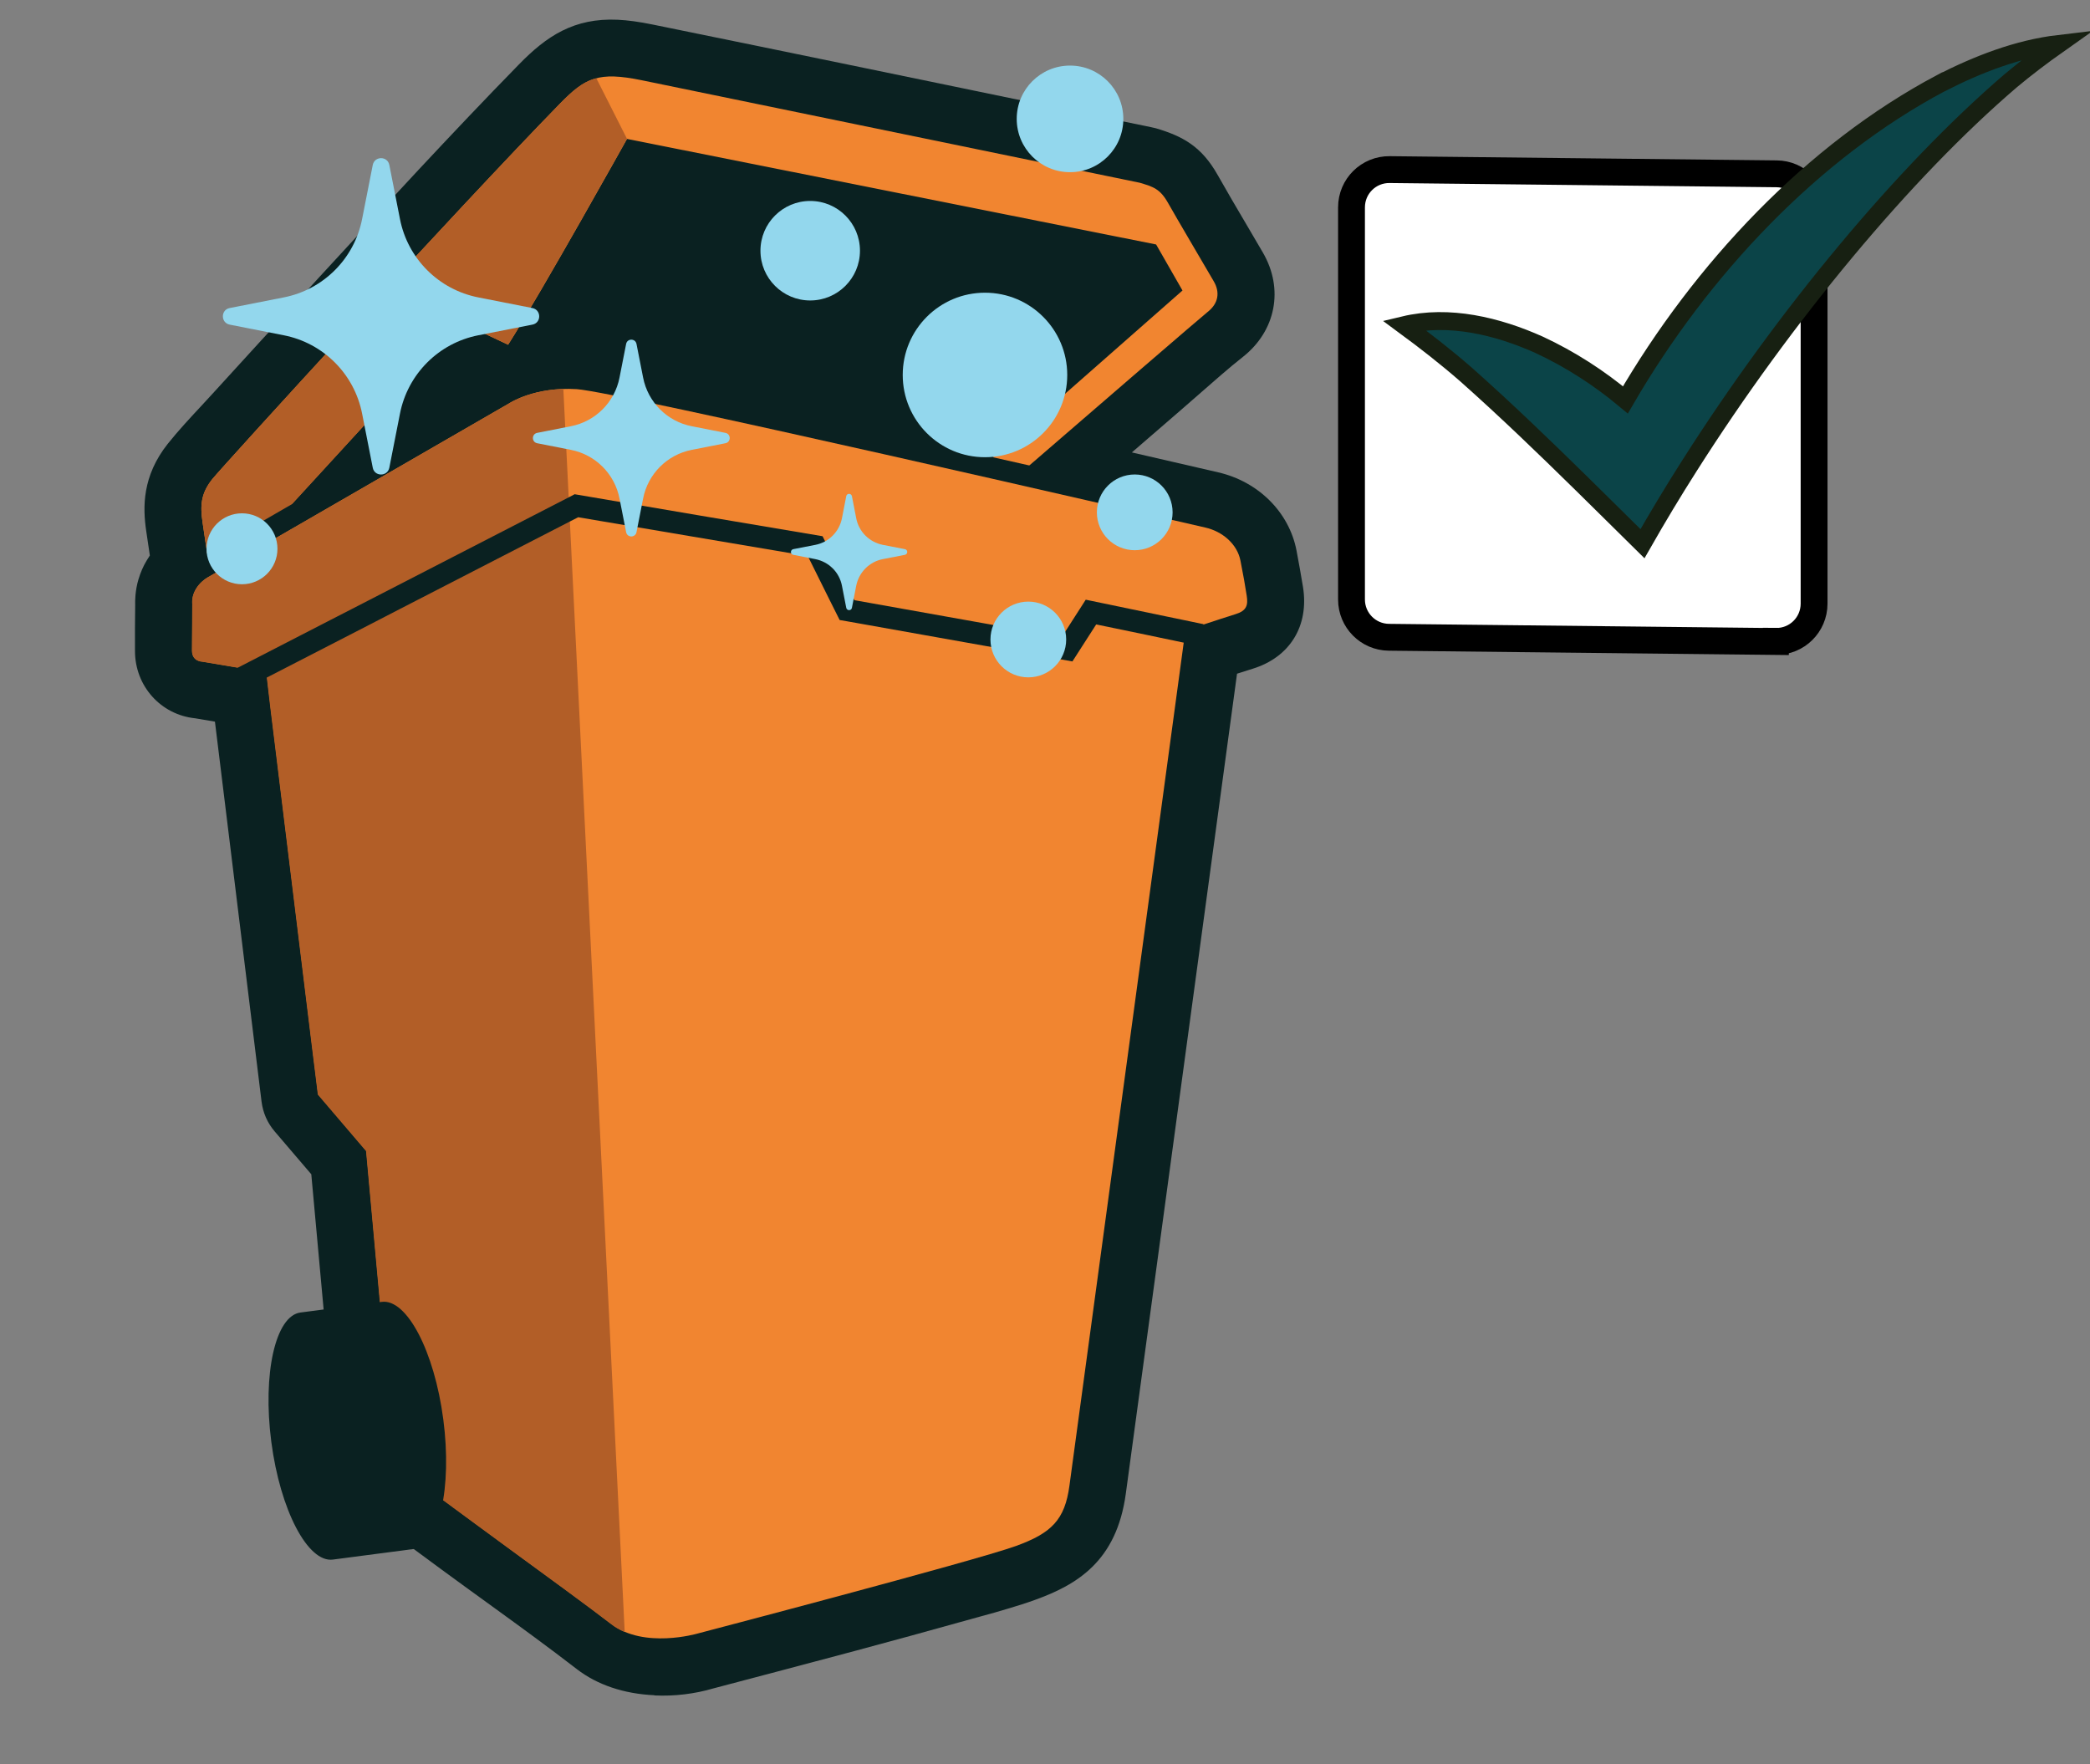
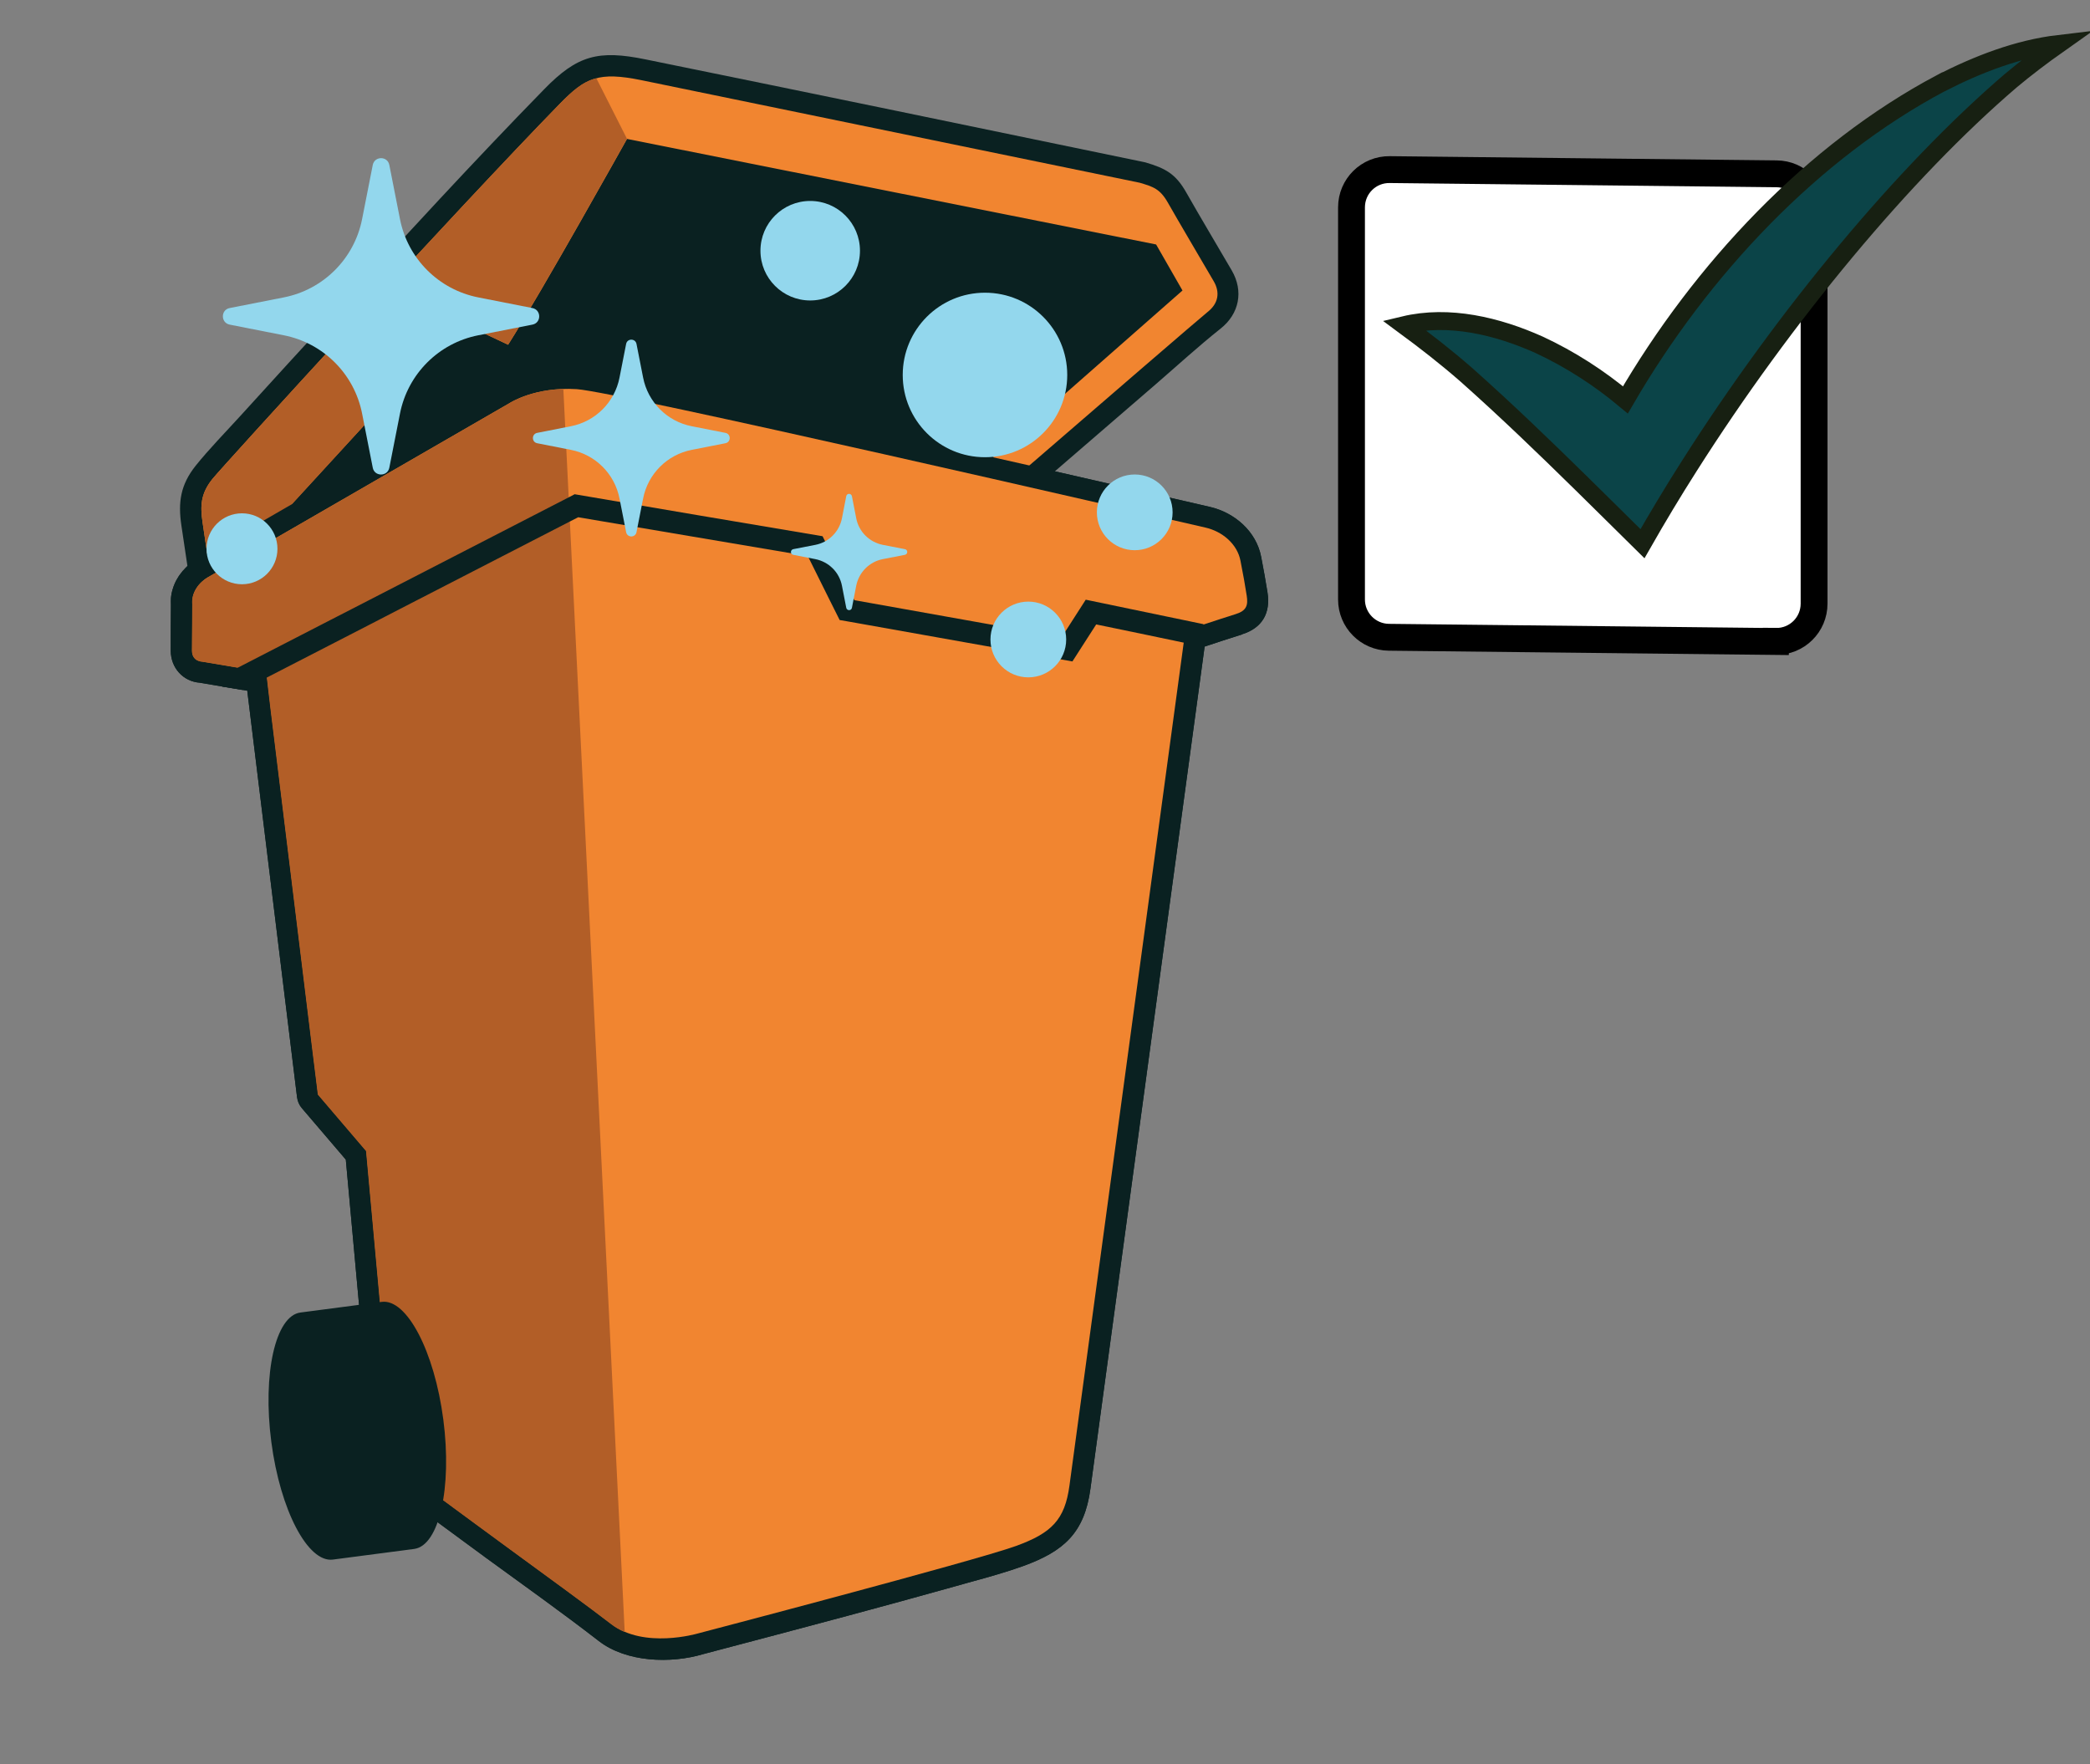
<svg xmlns="http://www.w3.org/2000/svg" viewBox="0 0 218 184">
  <rect x="0" y="0" width="218" height="184" fill="#808080" stroke="none" />
  <defs>
    <style>
      .cls-1, .cls-2 {
        fill: none;
      }

      .cls-3 {
        fill: #fff;
        stroke: #000;
        stroke-width: 2.8px;
      }

      .cls-3, .cls-2 {
        stroke-miterlimit: 10;
      }

      .cls-4, .cls-5 {
        fill: #0a2121;
      }

      .cls-2 {
        stroke: #172012;
        stroke-width: 1.87px;
      }

      .cls-6, .cls-7 {
        fill: #f18530;
      }

      .cls-8 {
        fill: #b25e27;
      }

      .cls-8, .cls-5, .cls-7 {
        fill-rule: evenodd;
      }

      .cls-9 {
        fill: #93d7ed;
      }

      .cls-10 {
        fill: #0b4448;
      }

      .cls-11 {
        clip-path: url(#clippath);
      }
    </style>
    <clipPath id="clippath">
      <polyline class="cls-1" points="708.09 477.45 708.03 868.9 -863.4 868.73 -863.6 476.84" />
    </clipPath>
  </defs>
  <g id="dark_color_outline_2" data-name="dark color outline 2">
    <path class="cls-3" d="M185.23,66.91l-40.36-.44c-2.16-.02-3.9-1.78-3.9-3.94V21.63c0-2.2,1.79-3.97,3.99-3.94l40.36.44c2.16.02,3.9,1.78,3.9,3.94v40.89c0,2.2-1.79,3.97-3.99,3.94Z" />
  </g>
  <g id="bright_color_fill" data-name="bright color fill">
    <path class="cls-10" d="M202.43,8.68c-13.36,7.1-24.95,19.36-32.89,33.03-2.74-2.29-5.76-4.24-9.01-5.75-4.33-1.94-9.37-3.17-14.09-2.04,2.24,1.65,4.45,3.37,6.53,5.19,4.15,3.69,8.12,7.52,12.06,11.39,2.1,2.06,4.19,4.14,6.29,6.21,1.54-2.7,3.16-5.4,4.86-8.07,9.98-15.72,22.45-30.71,33.55-40.22,1.59-1.33,3.25-2.59,5.02-3.84-4.31.51-8.46,2.13-12.32,4.1Z" />
  </g>
  <g id="Layer_11" data-name="Layer 11">
    <g>
-       <path class="cls-5" d="M68.26,176.84c2.08.1,4.21-.16,6.14-.73,4.88-1.28,9.89-2.61,14.91-3.95,3.75-1.01,7.5-2.03,11.24-3.08l1.77-.49c.92-.25,1.87-.51,2.81-.8.95-.28,1.91-.58,2.84-.92,4.34-1.57,8.5-4,9.46-11.08l11.6-85.52c.55-.18,1.09-.35,1.64-.52,3.88-1.2,5.89-4.47,5.24-8.53-.21-1.29-.44-2.54-.68-3.82-.77-3.97-3.96-7.16-8.15-8.13-3-.69-6.01-1.39-9.02-2.08l4.94-4.27c.7-.6,1.4-1.22,2.11-1.84,1.5-1.31,3.04-2.68,4.54-3.86,3.44-2.72,4.28-7.09,2.08-10.87-.58-.99-1.16-1.98-1.74-2.97-1.01-1.71-2.01-3.41-2.98-5.13-1.68-2.98-3.64-4.04-6.44-4.87l-.48-.11-7.71-1.59c-14.76-3.05-29.52-6.11-44.3-9.12-1.43-.29-2.58-.45-3.64-.5-4.58-.21-7.43,1.71-10.31,4.66-7.08,7.24-14.06,14.84-20.82,22.18l-1,1.09c-3.33,3.61-6.65,7.25-9.96,10.88-.41.45-.84.91-1.27,1.38-1.22,1.31-2.48,2.66-3.58,4.04-2.68,3.38-2.61,6.63-2.25,9.08l.38,2.57c-.13.2-.23.35-.31.49-.38.62-.67,1.3-.88,2.01-.08.27-.15.55-.2.84-.05.25-.08.52-.11.81-.03.37-.04.72-.03,1.07-.02,1.57-.03,3.17-.02,4.74,0,3.66,2.69,6.65,6.27,7.02l2.07.35,4.86,39.62c.15,1.18.61,2.23,1.37,3.12l3.82,4.47,2.52,27.62.07.43c.26,1.37,1.38,6.07,4.91,8.69l.21.14,3.25,2.41c1.68,1.25,3.38,2.49,5.08,3.73l2.87,2.08c2.91,2.11,5.92,4.3,8.78,6.51,2.12,1.64,4.92,2.59,8.11,2.73Z" />
      <path class="cls-5" d="M129.56,66.17c-1.31.41-2.61.84-3.91,1.27l-11.91,87.83c-.62,4.61-2.77,6.54-7.03,8.08-.86.31-1.74.59-2.65.86-.91.27-1.82.53-2.73.77-.6.17-1.2.33-1.78.5-3.73,1.05-7.46,2.06-11.2,3.07-5.01,1.34-10.02,2.67-15,3.98-3.38,1.01-8.02.87-10.91-1.38-3.81-2.95-7.79-5.78-11.66-8.6-.02-.01-.02-.02-.04-.03l-.03-.02c-1.69-1.24-3.38-2.48-5.07-3.73-1.12-.83-2.24-1.65-3.35-2.48l-.1-.07c-1.87-1.39-3.05-4.16-3.47-6.39-.01-.08-.01-.14-.03-.21l-1.24-13.52-1.38-15.15-4.58-5.36c-.29-.34-.45-.71-.51-1.17l-5.19-42.38-.48-.08-2.11-.35-2.36-.4c-1.75-.13-3.03-1.56-3.03-3.34,0-1.59,0-3.2.02-4.79-.02-.23,0-.44,0-.66.01-.16.03-.32.06-.48.03-.16.07-.31.12-.48.12-.41.29-.81.52-1.17.04-.08.09-.16.14-.23.03-.04.05-.07.08-.11.1-.14.2-.27.31-.4.02-.02.04-.04.06-.06.13-.15.28-.31.43-.45l-.63-4.23c-.36-2.43-.09-4.24,1.47-6.21,1.4-1.75,3.18-3.57,4.7-5.24,3.3-3.63,6.61-7.26,9.94-10.87,7.16-7.78,14.35-15.63,21.74-23.19,3.45-3.54,5.65-4.11,10.54-3.11,17.34,3.53,34.67,7.12,51.99,10.71.07.01.12.03.18.04,2.06.61,3.14,1.17,4.25,3.13,1.55,2.73,3.17,5.42,4.75,8.14,1.25,2.15.79,4.52-1.17,6.07-2.28,1.81-4.55,3.89-6.76,5.8-3.51,3.02-7.01,6.06-10.52,9.08,5.4,1.23,10.79,2.47,16.18,3.72,2.57.6,4.82,2.55,5.33,5.2.24,1.24.46,2.46.66,3.71.34,2.16-.54,3.72-2.67,4.38Z" />
      <path class="cls-7" d="M22.49,63.7l-1.36-9.21c-.26-1.77-.18-3.01,1.01-4.51,1-1.26,25.68-28.32,36.23-39.13,2.71-2.78,4.08-3.39,8.52-2.49,2.59.53,51.99,10.7,51.99,10.7,1.41.42,2.12.63,2.95,2.1.94,1.67,3.66,6.27,4.76,8.16.68,1.15.52,2.32-.63,3.22-1.26.99-41.77,36.05-41.77,36.05l-61.72-4.9Z" />
      <path class="cls-5" d="M23.95,59.65l23.95-26.1,5.1,2.41c3.59-5.67,12.4-21.47,12.4-21.47l55.19,11.01,2.75,4.8-37.63,33.1-61.22.11-.54-3.86Z" />
      <path class="cls-8" d="M25.45,58.04l22.46-24.49,5.09,2.4c3.59-5.67,12.4-21.47,12.4-21.47l-3.2-6.32c-1.48.38-2.5,1.33-3.83,2.69-10.55,10.8-35.23,37.87-36.23,39.13-1.2,1.5-1.27,2.75-1.01,4.51l.82,5.57,3.5-2.02Z" />
      <path class="cls-5" d="M129.56,66.17c-1.31.41-2.61.84-3.91,1.27l-11.91,87.83c-.62,4.61-2.77,6.54-7.03,8.08-.86.31-1.74.59-2.65.86-.91.27-1.82.53-2.73.77-.6.17-1.2.33-1.78.5-3.73,1.05-7.46,2.06-11.2,3.07-5.01,1.34-10.02,2.67-15,3.98-3.38,1.01-8.02.87-10.91-1.38-3.81-2.95-7.79-5.78-11.66-8.6-.02-.01-.02-.02-.04-.03l-.03-.02c-1.69-1.24-3.38-2.48-5.07-3.73-1.12-.83-2.24-1.65-3.35-2.48l-.1-.07c-1.87-1.39-3.05-4.16-3.47-6.39-.01-.08-.01-.14-.03-.21l-1.24-13.52-1.38-15.15-4.58-5.36c-.29-.34-.45-.71-.51-1.17l-5.19-42.38-.48-.08-2.11-.35-2.36-.4c-1.75-.13-3.03-1.56-3.03-3.34,0-1.59,0-3.2.02-4.79-.02-.23,0-.44,0-.66.01-.16.03-.32.06-.48.03-.16.07-.31.12-.48.12-.41.29-.81.52-1.17.04-.08.09-.16.14-.23.03-.04.05-.07.08-.11.1-.14.2-.27.31-.4.02-.02.04-.04.06-.06.13-.15.28-.31.43-.45.33-.29.68-.55,1.06-.77l.98-.56h0s8.77-5.07,8.77-5.07l.05-.02,21.6-12.47c2.21-1.43,5.73-1.92,8.27-1.76,1.26.08,2.8.43,4.03.67,2.47.48,4.93,1,7.39,1.53,6.98,1.49,13.93,3.05,20.9,4.61,3.65.82,7.3,1.65,10.95,2.49,1.28.28,2.54.57,3.82.86,6.28,1.43,12.57,2.88,18.85,4.32,2.57.6,4.82,2.55,5.33,5.2.24,1.24.46,2.46.66,3.71.34,2.16-.54,3.72-2.67,4.38Z" />
      <path class="cls-7" d="M21.73,60.19l31.45-18.16s2.61-1.71,6.98-1.44c4.12.26,59.27,12.98,65.58,14.44,1.72.39,3.31,1.68,3.65,3.46.4,2.06.4,2.11.65,3.64.16,1-.02,1.57-1.14,1.92-1.67.52-5.26,1.72-5.26,1.72l-12.09,89.19c-.48,3.56-1.86,4.95-5.6,6.3-4.35,1.57-33.21,9.13-33.21,9.13,0,0-5.58,1.63-8.97-1-2.1-1.63-6.96-5.17-11.73-8.66h0s-.01-.01-.01-.01l-.02-.02c-.56-.41-6.45-4.73-8.41-6.19l-.09-.07c-1.95-1.45-2.62-5.03-2.62-5.03l-2.68-29.37-5.03-5.89-.2-1.63-.21-1.69-.21-1.7-4.32-35.22-.09-.76-.08-.68-.07-.6-.06-.52-.05-.43-.04-.34-.03-.25-.02-.15v-.05s-6.7-1.13-6.7-1.13c0,0-1.06,0-1.06-1.15,0-1.14.03-4.86.03-4.86-.1-1.19.68-2.25,1.68-2.82Z" />
      <path class="cls-8" d="M65.16,170.21l-6.4-129.64c-3.52.11-5.58,1.46-5.58,1.46l-31.45,18.16c-1,.58-1.79,1.63-1.68,2.83,0,0-.03,3.71-.03,4.85,0,1.14,1.06,1.15,1.06,1.15l6.69,1.13v.05s.02.15.02.15l.03.25.04.34.05.43.06.52.07.6.08.68.09.76,4.32,35.22.21,1.7.21,1.69.2,1.63,5.03,5.89,2.68,29.37s.67,3.58,2.62,5.03h0s.09.07.09.07c2.06,1.53,8.45,6.22,8.45,6.22h0c4.78,3.49,9.63,7.03,11.73,8.66.43.33.89.6,1.38.8Z" />
      <path class="cls-5" d="M125.53,65.09v.07s-.47,2.2-.47,2.2l-1.59-.33-3.77-.79h0s-5.36-1.11-5.36-1.11l-2.48,3.86-23.3-4.15-.98-.17-1.01-2.02-2.31-4.65-23.95-4.05-.88.45-17.64,9.08-2.96,1.53-11,5.66-2.53,1.3-2.11-.35-.47-.91,2.05-1.05,9.69-4.99,2.28-1.17,22.57-11.62.63-.33c8.62,1.48,17.24,2.93,25.86,4.38l2.56,5.14.76,1.53,1.68.3,19.94,3.56,2.51-3.91,8.37,1.74h0s3.9.81,3.9.81Z" />
      <g>
        <path class="cls-5" d="M39.82,135.79c2.61-.34,5.49,5.15,6.42,12.27.93,7.12-.43,13.16-3.04,13.5l-8.48,1.11c-2.61.34-5.49-5.15-6.42-12.27-.93-7.12.43-13.16,3.04-13.5l8.48-1.11Z" />
        <path class="cls-5" d="M31.95,138.34c2.11-.28,4.49,4.6,5.32,10.89.82,6.29-.22,11.61-2.34,11.89-2.11.28-4.49-4.6-5.32-10.89-.82-6.29.22-11.61,2.34-11.89Z" />
      </g>
    </g>
  </g>
  <g id="dark_color_outline" data-name="dark color outline">
    <path class="cls-2" d="M202.43,8.68c-13.36,7.1-24.95,19.36-32.89,33.03-2.74-2.29-5.76-4.24-9.01-5.75-4.33-1.94-9.37-3.17-14.09-2.04,2.24,1.65,4.45,3.37,6.53,5.19,4.15,3.69,8.12,7.52,12.06,11.39,2.1,2.06,4.19,4.14,6.29,6.21,1.54-2.7,3.16-5.4,4.86-8.07,9.98-15.72,22.45-30.71,33.55-40.22,1.59-1.33,3.25-2.59,5.02-3.84-4.31.51-8.46,2.13-12.32,4.1Z" />
    <g class="cls-11">
      <polygon class="cls-4" points="-1824.13 128.43 -1824.13 658.01 -1824.13 1224.76 709.46 1226.92 709.46 475.73 -410.01 475.73 -409.14 290 -594.33 128.43 -1824.13 128.43" />
      <path class="cls-10" d="M-1829.38,537l.06,1.07L198.16,1116.99h188.59s49.3,0,49.3,0l450.54,3.15h50.27s166.57,0,166.57,0l-.25-1.74L18.89,730.18c-130-46.55-261.34-184.59-333.65-326.33-66.09-129.54-78.81-265.72-78.81-265.72l-3.13-115.11v-5.51s-338.5,3.15-338.5,3.15l-7.82-3.15h-7.66s-411.41,3.15-411.41,3.15h-7.82s-7.82,0-7.82,0h-651.65s0,2.36,0,2.36v513.98Z" />
      <g>
        <path class="cls-6" d="M-1199.29,28.13v51.69s13.69,212.46,112.89,387.13c91.25,160.67,261.6,282.52,411,329.04l1058.68,329.88.72,1.74h22.74s450.1,0,450.1,0h25.65s-.16-1.68-.16-1.68l-.22-.06L-265.36,738.24c-204.76-69.02-367.96-234.49-446.8-409.6-67.17-149.19-61.7-298.16-61.7-298.16v-5.51s-6.76,0-6.76,0l-411.41,3.15h-7.25Z" />
-         <path class="cls-6" d="M-780.78,20.66v-.51s3.13,2.87,3.13,2.87c-.44,9.26-.41,17.42-.35,19.41,9.16,316.71,212.84,594.54,512.63,695.82l1082.51,365.69,41.79,14.46.19.06.19-1.47h25.65s-.16,3.15-.16,3.15h24.56s-.22-1.74-.22-1.74L-260.39,723.31c-299.52-101.19-501.06-382.36-501.62-700.3v-2.36s-9.38,0-9.38,0h-9.38ZM-1206.2,20.66v51.69c1,162.97,51.77,318.44,147.83,449.62,96.03,131.15,228.54,225.91,383.13,274.08l1034.53,320.93h26.46s.72,0,.72,0h22.74s-.63,1.41-.63,1.41l-33.75-11.63-1045.45-325.78c-78.26-24.37-172.77-69.03-248.41-133.38-83.85-71.33-145.36-155.26-193.12-246.36-80.05-152.68-75.29-328.9-75.29-328.9V20.66s-9.38,0-9.38,0h-9.38Z" />
      </g>
    </g>
  </g>
  <g id="logo">
    <g>
      <path class="cls-9" d="M88.86,51.75l.45,2.31c.27,1.4,1.37,2.49,2.77,2.77l2.31.45c.32.06.32.52,0,.59l-2.31.45c-1.4.27-2.49,1.37-2.77,2.77l-.45,2.31c-.06.32-.52.32-.59,0l-.45-2.31c-.27-1.4-1.37-2.49-2.77-2.77l-2.31-.45c-.32-.06-.32-.52,0-.59l2.31-.45c1.4-.27,2.49-1.37,2.77-2.77l.45-2.31c.06-.32.52-.32.59,0Z" />
      <circle class="cls-9" cx="118.36" cy="53.44" r="3.95" />
      <path class="cls-9" d="M107.26,70.65c-2.18,0-3.95-1.77-3.95-3.95s1.77-3.95,3.95-3.95,3.95,1.77,3.95,3.95-1.77,3.95-3.95,3.95" />
      <circle class="cls-9" cx="102.74" cy="39.11" r="8.58" />
-       <circle class="cls-9" cx="111.61" cy="12.4" r="5.56" />
      <path class="cls-9" d="M40.61,17.21l1.11,5.64c.81,4.13,4.04,7.36,8.17,8.17l5.64,1.11c.95.19.95,1.55,0,1.73l-5.64,1.11c-4.13.81-7.36,4.04-8.17,8.17l-1.11,5.64c-.19.95-1.55.95-1.73,0l-1.11-5.64c-.81-4.13-4.04-7.36-8.17-8.17l-5.64-1.11c-.95-.19-.95-1.55,0-1.73l5.64-1.11c4.13-.81,7.36-4.04,8.17-8.17l1.11-5.64c.19-.95,1.55-.95,1.73,0Z" />
      <path class="cls-9" d="M66.39,35.87l.69,3.51c.5,2.57,2.51,4.58,5.08,5.08l3.51.69c.59.12.59.96,0,1.08l-3.51.69c-2.57.5-4.58,2.51-5.08,5.08l-.69,3.51c-.12.59-.96.59-1.08,0l-.69-3.51c-.5-2.57-2.51-4.58-5.08-5.08l-3.51-.69c-.59-.12-.59-.96,0-1.08l3.51-.69c2.57-.5,4.58-2.51,5.08-5.08l.69-3.51c.12-.59.96-.59,1.08,0Z" />
      <circle class="cls-9" cx="25.24" cy="57.24" r="3.7" />
      <circle class="cls-9" cx="84.51" cy="26.15" r="5.19" />
    </g>
  </g>
</svg>